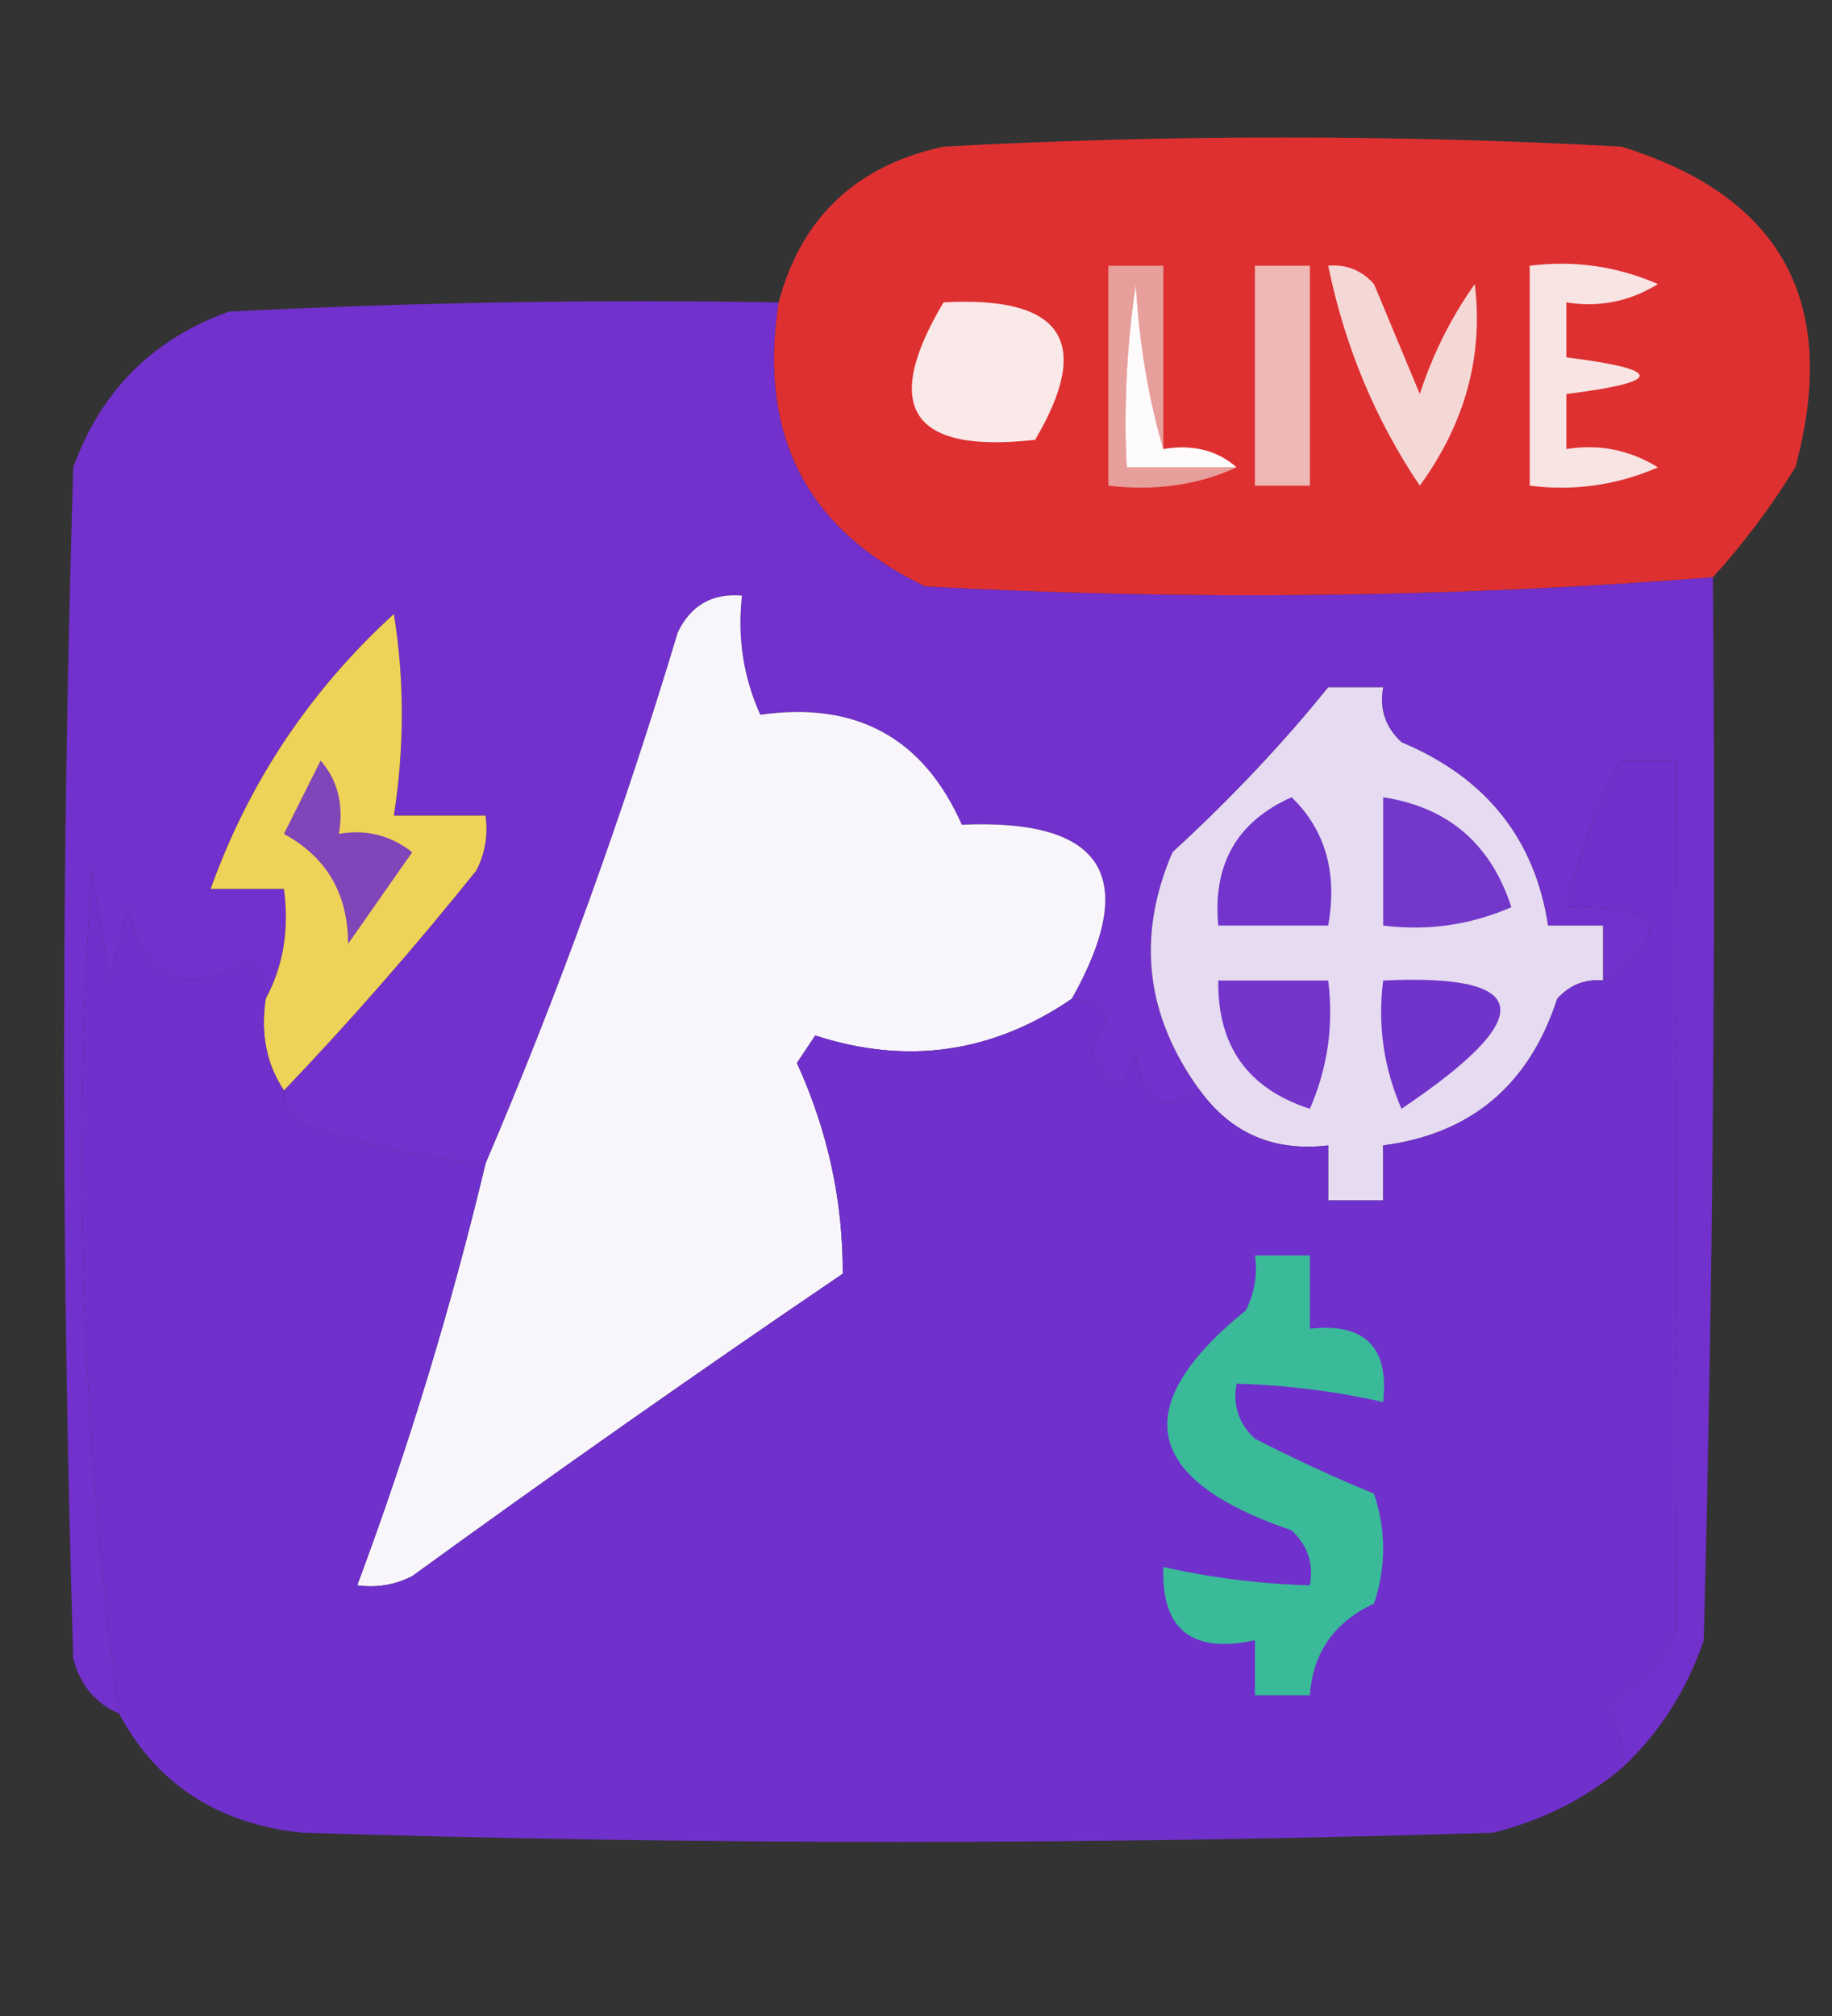
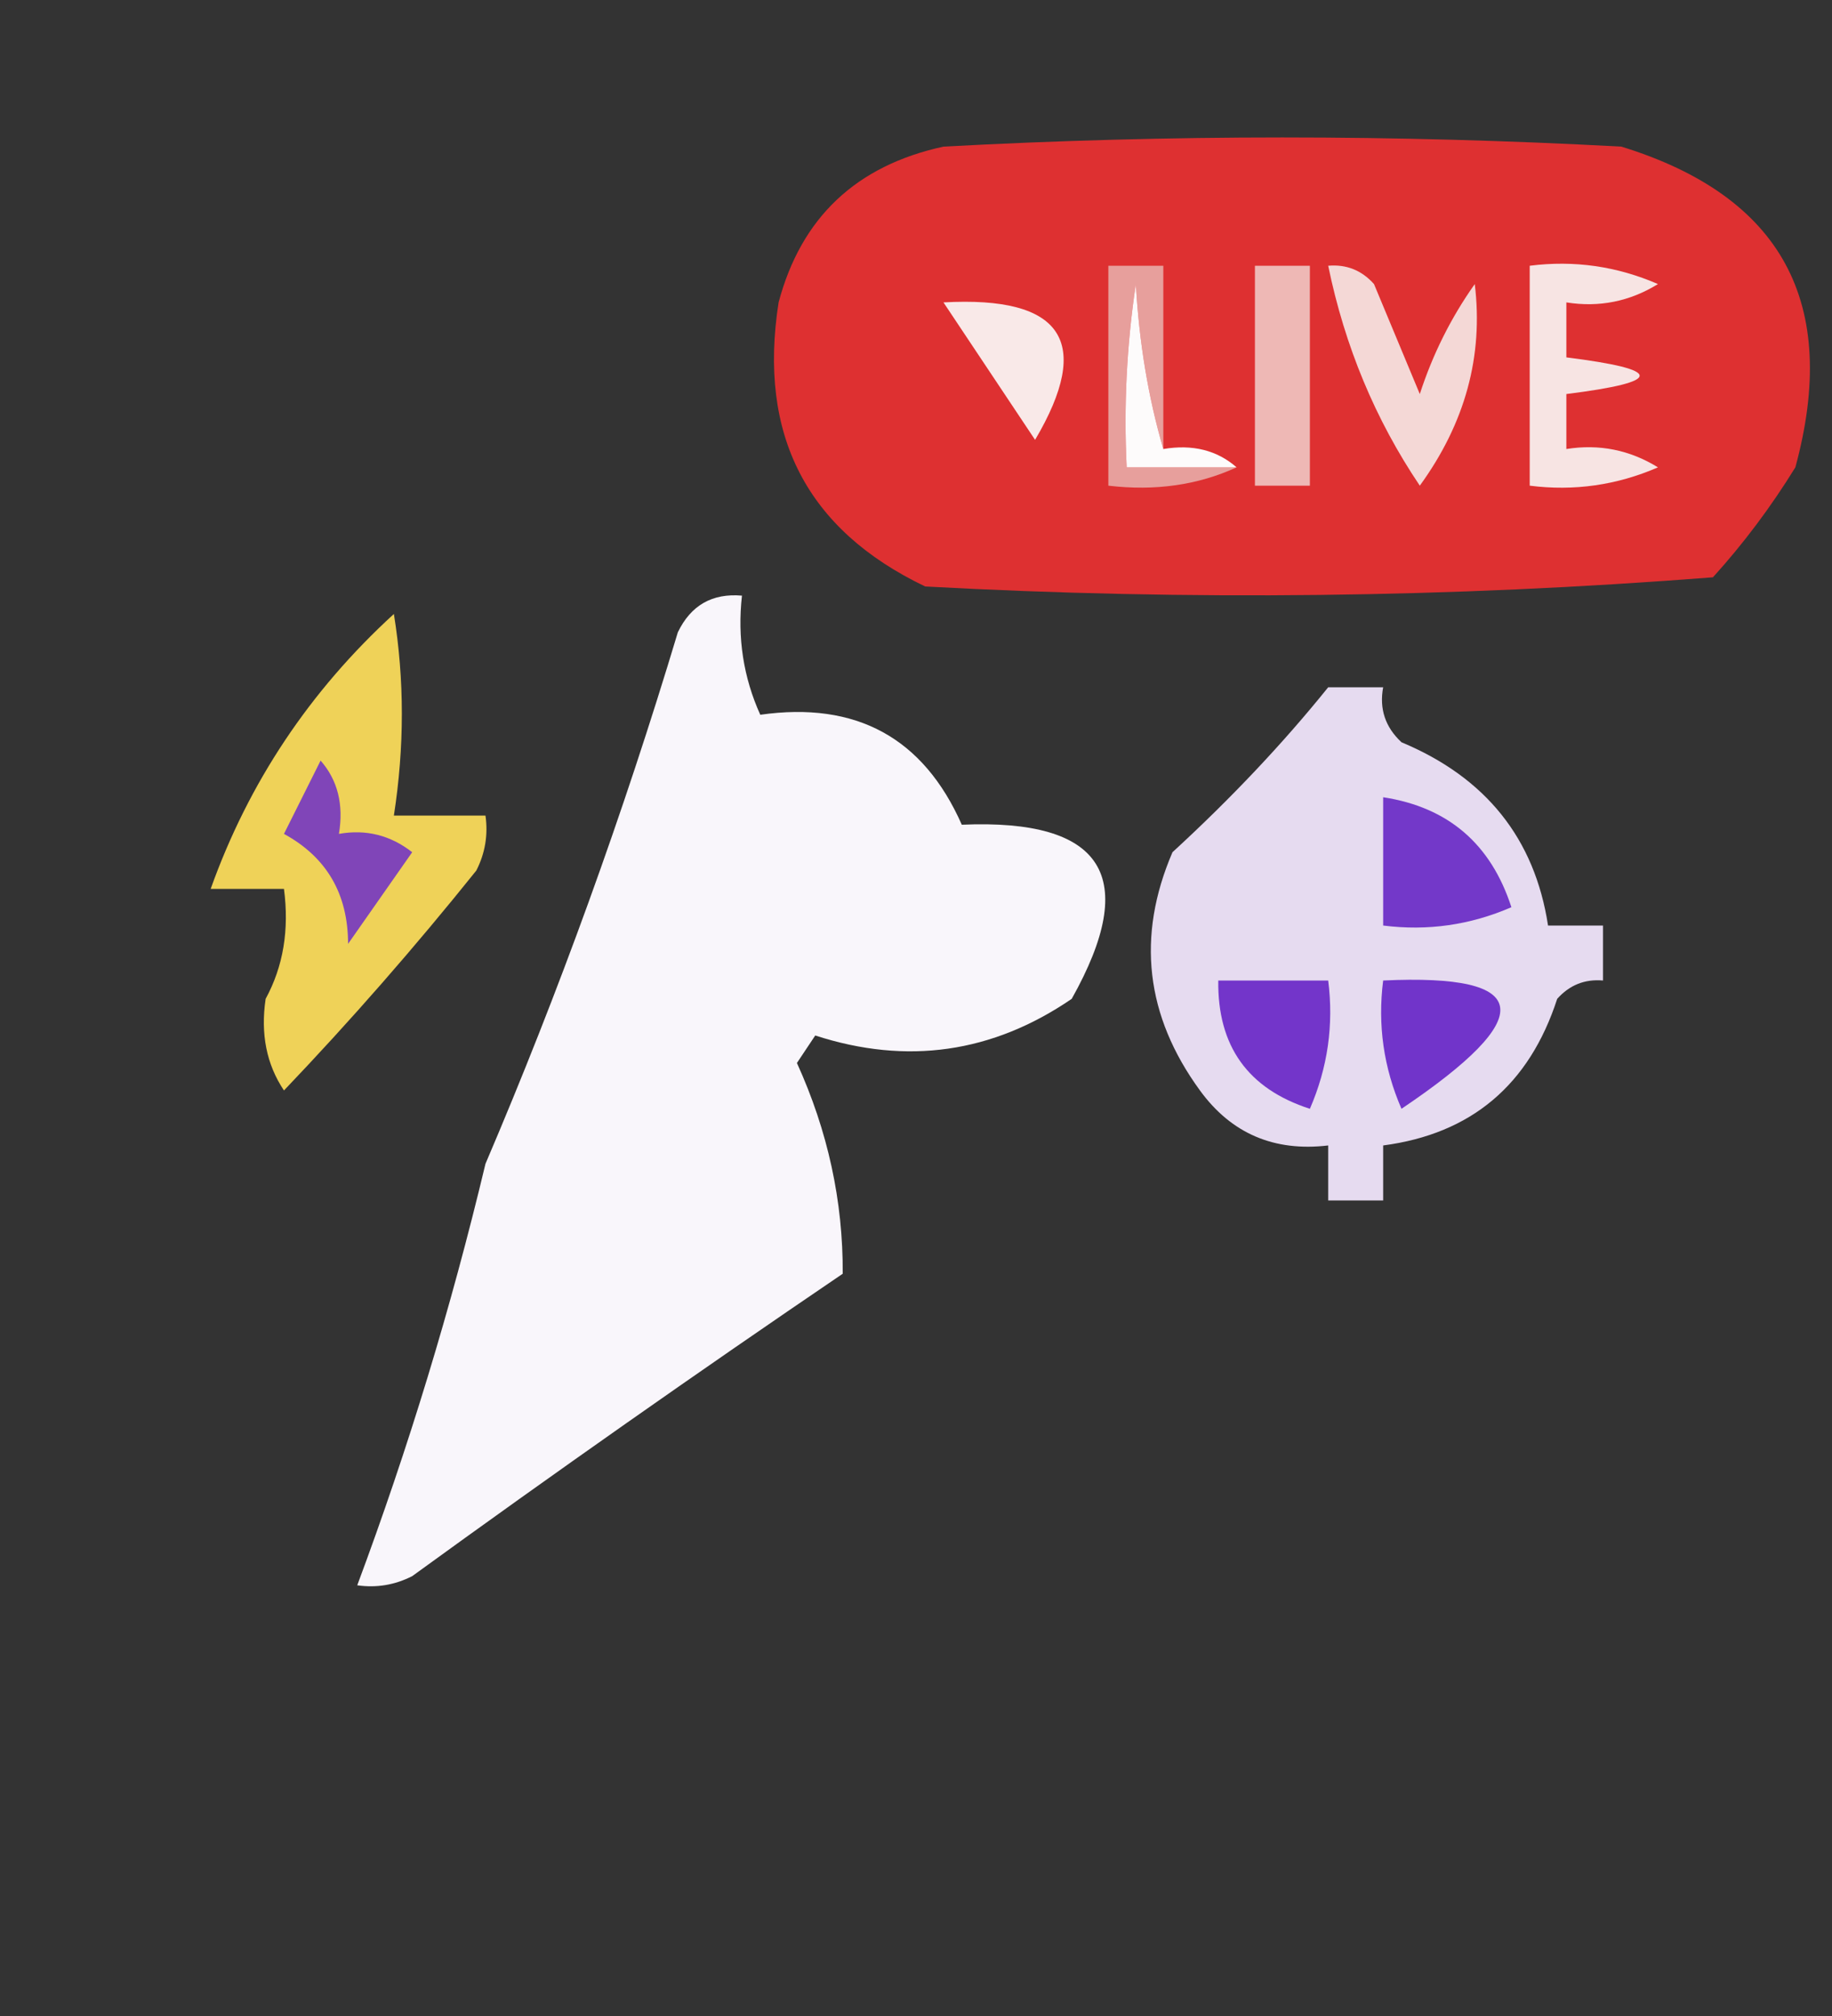
<svg xmlns="http://www.w3.org/2000/svg" version="1.1" width="100px" height="110px" style="shape-rendering:geometricPrecision; text-rendering:geometricPrecision; image-rendering:optimizeQuality; fill-rule:evenodd; clip-rule:evenodd">
  <rect width="100%" height="100%" fill="#333333" stroke="none" />
  <g>
    <path style="opacity:1" fill="#de3031" d="M 93.5,31.5 C 79.199,32.616 64.866,32.782 50.5,32C 44.035,28.906 41.368,23.74 42.5,16.5C 43.732,11.87 46.732,9.036 51.5,8C 63.833,7.333 76.167,7.333 88.5,8C 97.27,10.702 100.437,16.536 98,25.5C 96.668,27.66 95.168,29.66 93.5,31.5 Z" />
  </g>
  <g>
    <path style="opacity:1" fill="#e79f9c" d="M 63.5,24.5 C 62.681,21.695 62.181,18.695 62,15.5C 61.502,18.817 61.335,22.15 61.5,25.5C 63.5,25.5 65.5,25.5 67.5,25.5C 65.393,26.468 63.059,26.802 60.5,26.5C 60.5,22.5 60.5,18.5 60.5,14.5C 61.5,14.5 62.5,14.5 63.5,14.5C 63.5,17.833 63.5,21.167 63.5,24.5 Z" />
  </g>
  <g>
    <path style="opacity:1" fill="#fdfbfb" d="M 63.5,24.5 C 65.099,24.232 66.432,24.566 67.5,25.5C 65.5,25.5 63.5,25.5 61.5,25.5C 61.335,22.15 61.502,18.817 62,15.5C 62.181,18.695 62.681,21.695 63.5,24.5 Z" />
  </g>
  <g>
    <path style="opacity:1" fill="#eeb8b5" d="M 68.5,14.5 C 69.5,14.5 70.5,14.5 71.5,14.5C 71.5,18.5 71.5,22.5 71.5,26.5C 70.5,26.5 69.5,26.5 68.5,26.5C 68.5,22.5 68.5,18.5 68.5,14.5 Z" />
  </g>
  <g>
    <path style="opacity:1" fill="#f7e4e3" d="M 83.5,14.5 C 85.924,14.192 88.257,14.526 90.5,15.5C 88.955,16.452 87.288,16.785 85.5,16.5C 85.5,17.5 85.5,18.5 85.5,19.5C 90.833,20.167 90.833,20.833 85.5,21.5C 85.5,22.5 85.5,23.5 85.5,24.5C 87.288,24.215 88.955,24.548 90.5,25.5C 88.257,26.474 85.924,26.808 83.5,26.5C 83.5,22.5 83.5,18.5 83.5,14.5 Z" />
  </g>
  <g>
-     <path style="opacity:1" fill="#f9e9e8" d="M 51.5,16.5 C 58.004,16.138 59.671,18.638 56.5,24C 49.745,24.756 48.078,22.256 51.5,16.5 Z" />
+     <path style="opacity:1" fill="#f9e9e8" d="M 51.5,16.5 C 58.004,16.138 59.671,18.638 56.5,24Z" />
  </g>
  <g>
-     <path style="opacity:1" fill="#7230cc" d="M 42.5,16.5 C 41.368,23.74 44.035,28.906 50.5,32C 64.866,32.782 79.199,32.616 93.5,31.5C 93.667,50.836 93.5,70.169 93,89.5C 92.062,92.257 90.562,94.59 88.5,96.5C 88.67,95.178 88.337,94.011 87.5,93C 89.327,92.101 90.66,90.767 91.5,89C 91.456,73.333 91.456,57.5 91.5,41.5C 90.5,41.5 89.5,41.5 88.5,41.5C 87.36,43.468 86.36,46.135 85.5,49.5C 90.774,49.377 91.441,50.71 87.5,53.5C 87.5,52.5 87.5,51.5 87.5,50.5C 86.5,50.5 85.5,50.5 84.5,50.5C 83.773,45.758 81.107,42.425 76.5,40.5C 75.614,39.675 75.281,38.675 75.5,37.5C 74.5,37.5 73.5,37.5 72.5,37.5C 70.034,40.562 67.2,43.562 64,46.5C 62.026,51.092 62.526,55.426 65.5,59.5C 63.501,60.856 62.334,60.19 62,57.5C 61.195,59.901 60.362,59.734 59.5,57C 60.883,55.539 60.549,54.706 58.5,54.5C 62.244,47.831 60.244,44.664 52.5,45C 50.401,40.255 46.734,38.255 41.5,39C 40.577,36.959 40.244,34.792 40.5,32.5C 38.876,32.36 37.71,33.027 37,34.5C 34.006,44.461 30.506,54.127 26.5,63.5C 23.26,63.232 20.094,62.566 17,61.5C 15.97,61.164 15.47,60.497 15.5,59.5C 19.135,55.693 22.635,51.693 26,47.5C 26.483,46.552 26.649,45.552 26.5,44.5C 24.833,44.5 23.167,44.5 21.5,44.5C 22.079,40.762 22.079,37.096 21.5,33.5C 16.902,37.706 13.569,42.706 11.5,48.5C 12.833,48.5 14.167,48.5 15.5,48.5C 15.795,50.735 15.461,52.735 14.5,54.5C 14.631,53.624 14.297,52.957 13.5,52.5C 9.919,54.403 7.752,53.403 7,49.5C 6.667,50.833 6.333,52.167 6,53.5C 5.667,51.5 5.333,49.5 5,47.5C 3.955,62.93 4.455,78.264 6.5,93.5C 5.21,92.942 4.377,91.942 4,90.5C 3.333,68.833 3.333,47.167 4,25.5C 5.5,21.333 8.333,18.5 12.5,17C 22.494,16.5 32.494,16.334 42.5,16.5 Z" />
-   </g>
+     </g>
  <g>
    <path style="opacity:1" fill="#f4d8d6" d="M 72.5,14.5 C 73.496,14.414 74.329,14.748 75,15.5C 75.833,17.5 76.667,19.5 77.5,21.5C 78.205,19.328 79.205,17.328 80.5,15.5C 80.978,19.422 79.978,23.089 77.5,26.5C 75.07,22.894 73.404,18.894 72.5,14.5 Z" />
  </g>
  <g>
    <path style="opacity:1" fill="#f9f6fb" d="M 58.5,54.5 C 54.173,57.458 49.506,58.124 44.5,56.5C 44.167,57 43.833,57.5 43.5,58C 45.189,61.713 46.023,65.546 46,69.5C 38.079,74.877 30.246,80.377 22.5,86C 21.552,86.483 20.552,86.65 19.5,86.5C 22.287,79.029 24.621,71.362 26.5,63.5C 30.506,54.127 34.006,44.461 37,34.5C 37.71,33.027 38.876,32.36 40.5,32.5C 40.244,34.792 40.577,36.959 41.5,39C 46.734,38.255 50.401,40.255 52.5,45C 60.244,44.664 62.244,47.831 58.5,54.5 Z" />
  </g>
  <g>
    <path style="opacity:1" fill="#efd258" d="M 15.5,59.5 C 14.549,58.081 14.216,56.415 14.5,54.5C 15.461,52.735 15.795,50.735 15.5,48.5C 14.167,48.5 12.833,48.5 11.5,48.5C 13.569,42.706 16.902,37.706 21.5,33.5C 22.079,37.096 22.079,40.762 21.5,44.5C 23.167,44.5 24.833,44.5 26.5,44.5C 26.649,45.552 26.483,46.552 26,47.5C 22.635,51.693 19.135,55.693 15.5,59.5 Z" />
  </g>
  <g>
    <path style="opacity:1" fill="#e6dbf0" d="M 87.5,53.5 C 86.504,53.414 85.671,53.748 85,54.5C 83.472,59.201 80.305,61.868 75.5,62.5C 75.5,63.5 75.5,64.5 75.5,65.5C 74.5,65.5 73.5,65.5 72.5,65.5C 72.5,64.5 72.5,63.5 72.5,62.5C 69.547,62.85 67.213,61.85 65.5,59.5C 62.526,55.426 62.026,51.092 64,46.5C 67.2,43.562 70.034,40.562 72.5,37.5C 73.5,37.5 74.5,37.5 75.5,37.5C 75.281,38.675 75.614,39.675 76.5,40.5C 81.107,42.425 83.773,45.758 84.5,50.5C 85.5,50.5 86.5,50.5 87.5,50.5C 87.5,51.5 87.5,52.5 87.5,53.5 Z" />
  </g>
  <g>
    <path style="opacity:1" fill="#8045b8" d="M 17.5,41.5 C 18.434,42.568 18.768,43.901 18.5,45.5C 19.978,45.238 21.311,45.571 22.5,46.5C 21.333,48.167 20.167,49.833 19,51.5C 18.995,48.771 17.829,46.771 15.5,45.5C 16.18,44.14 16.847,42.807 17.5,41.5 Z" />
  </g>
  <g>
-     <path style="opacity:1" fill="#7234ca" d="M 70.5,43.5 C 72.344,45.279 73.01,47.612 72.5,50.5C 70.5,50.5 68.5,50.5 66.5,50.5C 66.187,47.163 67.52,44.829 70.5,43.5 Z" />
-   </g>
+     </g>
  <g>
    <path style="opacity:1" fill="#7338c9" d="M 75.5,43.5 C 79.046,44.044 81.379,46.044 82.5,49.5C 80.257,50.474 77.924,50.808 75.5,50.5C 75.5,48.167 75.5,45.833 75.5,43.5 Z" />
  </g>
  <g>
-     <path style="opacity:1" fill="#7030cc" d="M 88.5,96.5 C 86.507,98.163 84.174,99.33 81.5,100C 59.833,100.667 38.167,100.667 16.5,100C 11.89,99.518 8.557,97.352 6.5,93.5C 4.455,78.264 3.955,62.93 5,47.5C 5.333,49.5 5.667,51.5 6,53.5C 6.333,52.167 6.667,50.833 7,49.5C 7.752,53.403 9.919,54.403 13.5,52.5C 14.297,52.957 14.631,53.624 14.5,54.5C 14.216,56.415 14.549,58.081 15.5,59.5C 15.47,60.497 15.97,61.164 17,61.5C 20.094,62.566 23.26,63.232 26.5,63.5C 24.621,71.362 22.287,79.029 19.5,86.5C 20.552,86.65 21.552,86.483 22.5,86C 30.246,80.377 38.079,74.877 46,69.5C 46.023,65.546 45.189,61.713 43.5,58C 43.833,57.5 44.167,57 44.5,56.5C 49.506,58.124 54.173,57.458 58.5,54.5C 60.549,54.706 60.883,55.539 59.5,57C 60.362,59.734 61.195,59.901 62,57.5C 62.334,60.19 63.501,60.856 65.5,59.5C 67.213,61.85 69.547,62.85 72.5,62.5C 72.5,63.5 72.5,64.5 72.5,65.5C 73.5,65.5 74.5,65.5 75.5,65.5C 75.5,64.5 75.5,63.5 75.5,62.5C 80.305,61.868 83.472,59.201 85,54.5C 85.671,53.748 86.504,53.414 87.5,53.5C 91.441,50.71 90.774,49.377 85.5,49.5C 86.36,46.135 87.36,43.468 88.5,41.5C 89.5,41.5 90.5,41.5 91.5,41.5C 91.456,57.5 91.456,73.333 91.5,89C 90.66,90.767 89.327,92.101 87.5,93C 88.337,94.011 88.67,95.178 88.5,96.5 Z" />
-   </g>
+     </g>
  <g>
    <path style="opacity:1" fill="#7134ca" d="M 75.5,53.5 C 83.68,53.115 84.013,55.449 76.5,60.5C 75.526,58.257 75.192,55.924 75.5,53.5 Z" />
  </g>
  <g>
    <path style="opacity:1" fill="#7335ca" d="M 66.5,53.5 C 68.5,53.5 70.5,53.5 72.5,53.5C 72.808,55.924 72.474,58.257 71.5,60.5C 68.119,59.409 66.452,57.075 66.5,53.5 Z" />
  </g>
  <g>
-     <path style="opacity:1" fill="#3aba98" d="M 68.5,68.5 C 69.5,68.5 70.5,68.5 71.5,68.5C 71.5,69.833 71.5,71.167 71.5,72.5C 74.5,72.167 75.833,73.5 75.5,76.5C 72.873,75.908 70.206,75.575 67.5,75.5C 67.281,76.675 67.614,77.675 68.5,78.5C 70.642,79.6 72.808,80.6 75,81.5C 75.667,83.5 75.667,85.5 75,87.5C 72.828,88.509 71.662,90.176 71.5,92.5C 70.5,92.5 69.5,92.5 68.5,92.5C 68.5,91.5 68.5,90.5 68.5,89.5C 65.05,90.244 63.384,88.91 63.5,85.5C 66.127,86.092 68.794,86.425 71.5,86.5C 71.719,85.325 71.386,84.325 70.5,83.5C 62.38,80.735 61.547,76.735 68,71.5C 68.483,70.552 68.65,69.552 68.5,68.5 Z" />
-   </g>
+     </g>
</svg>